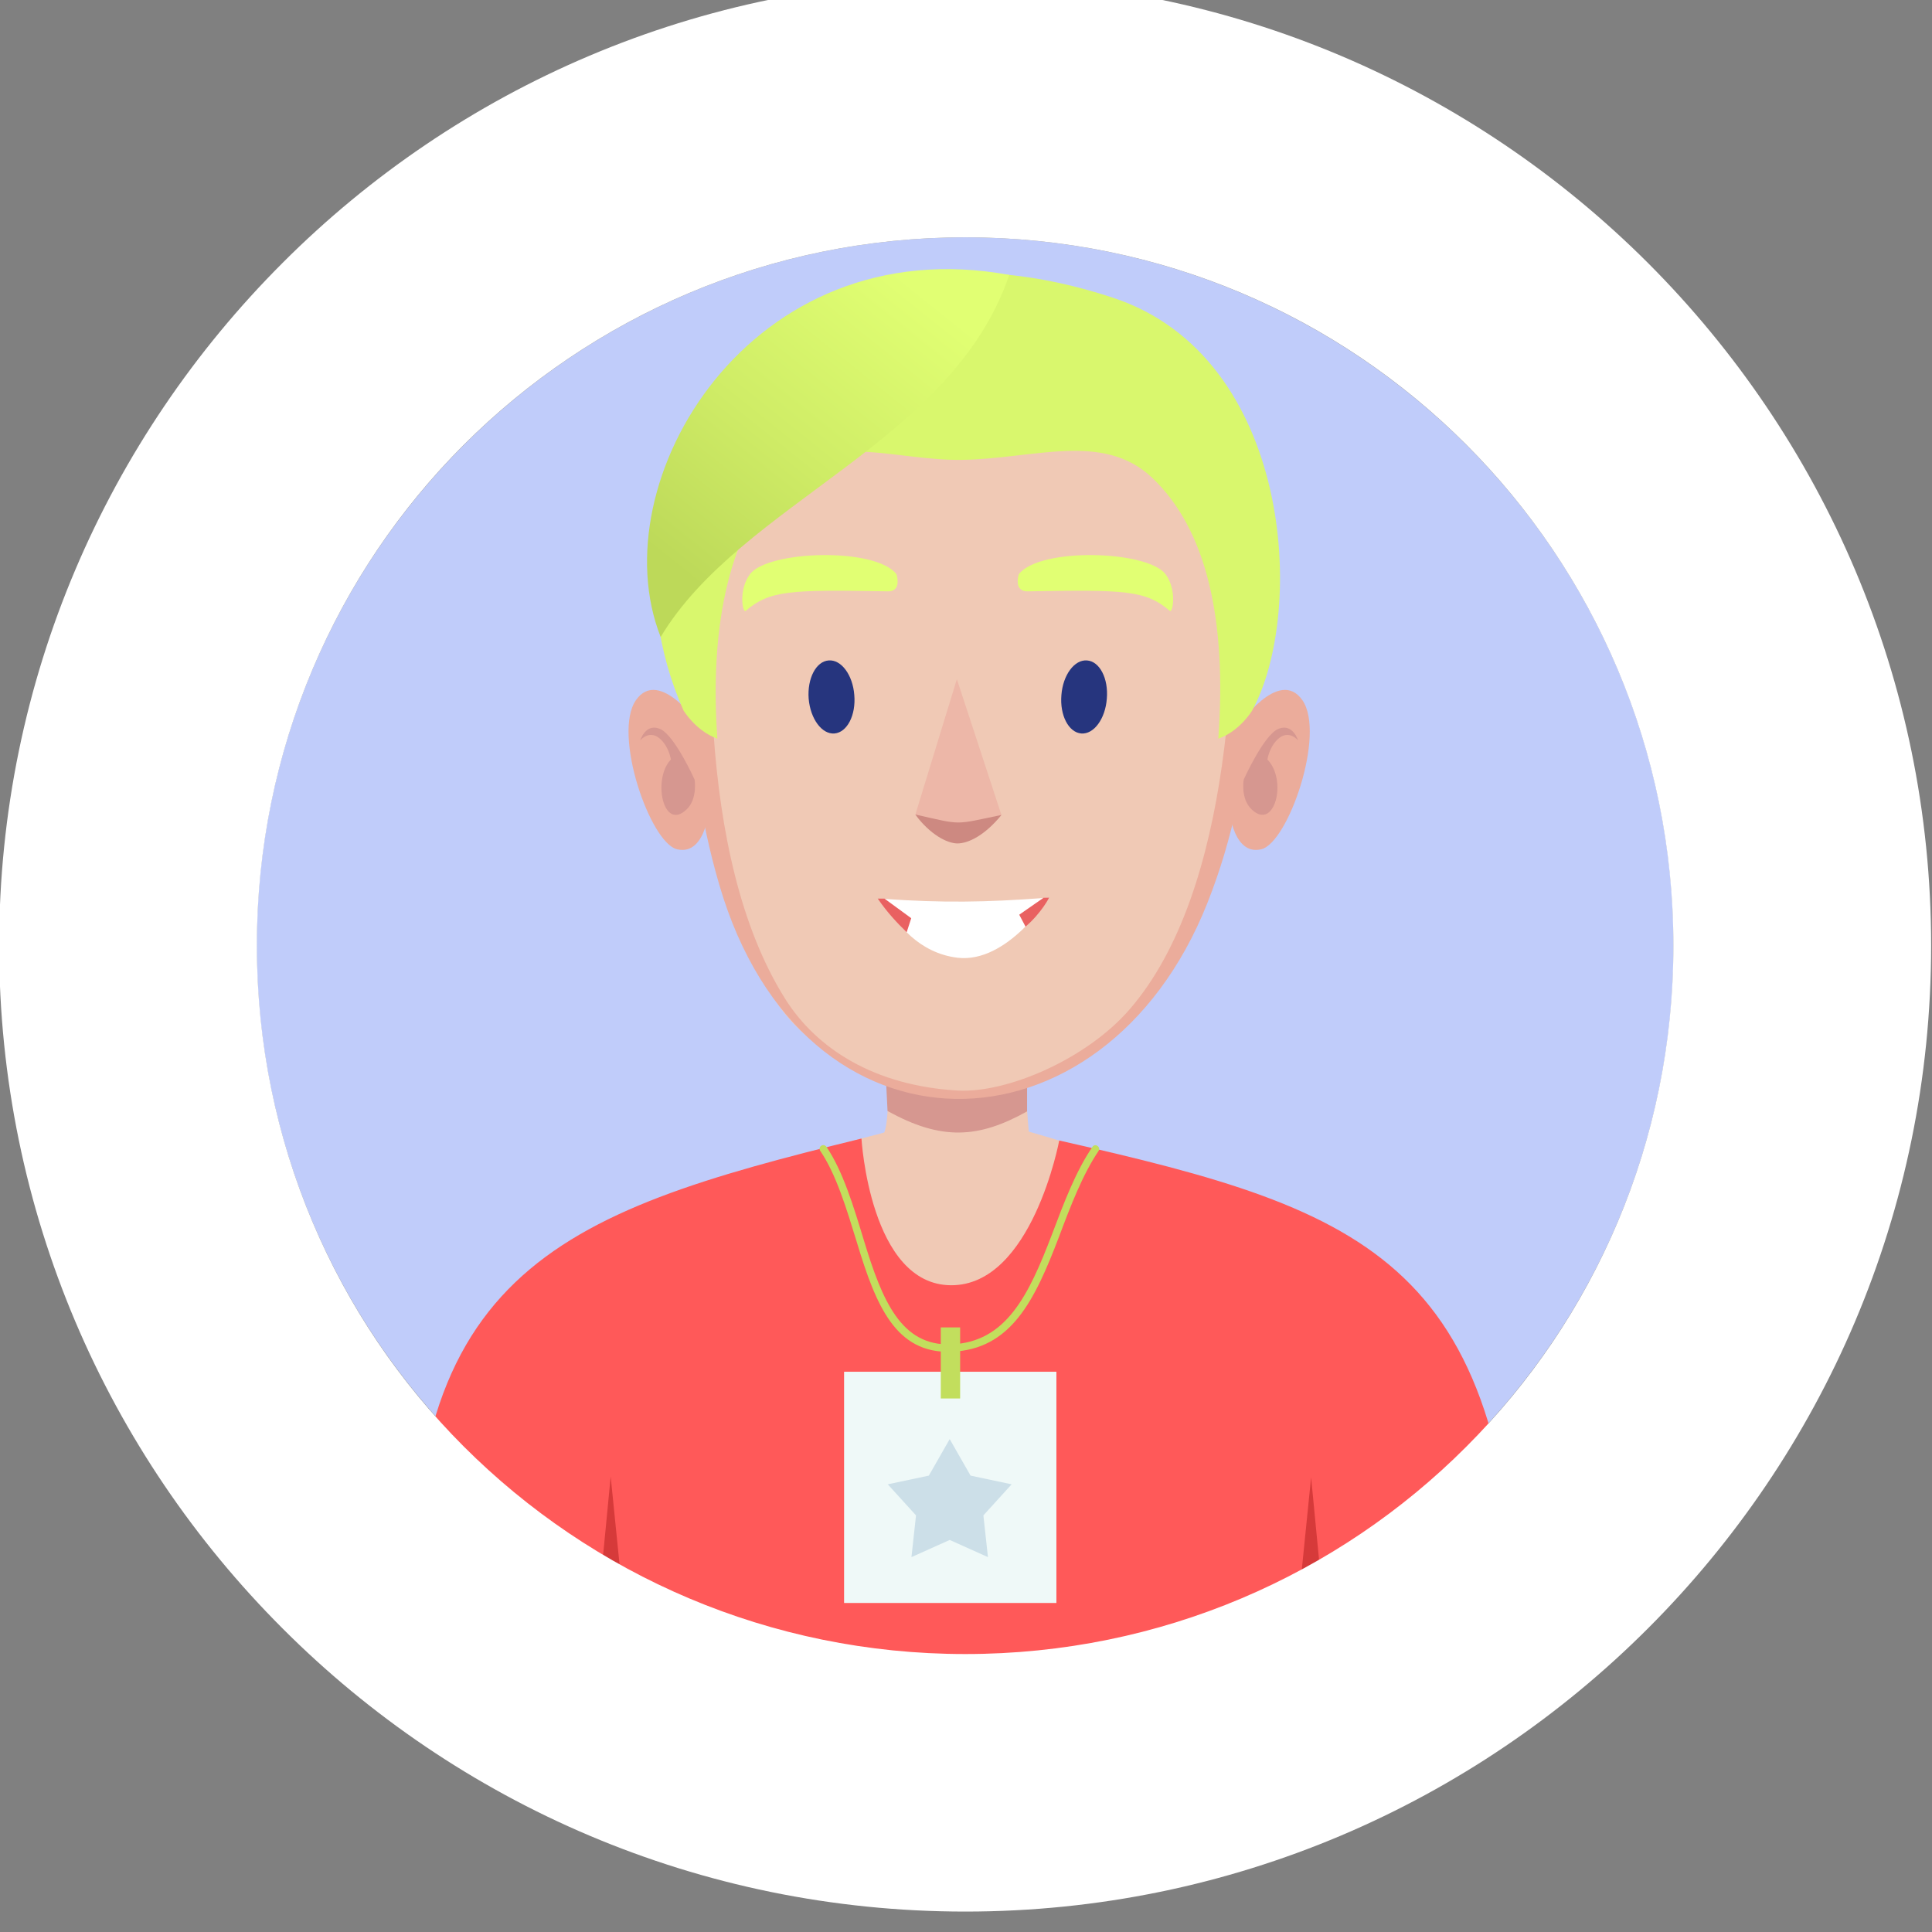
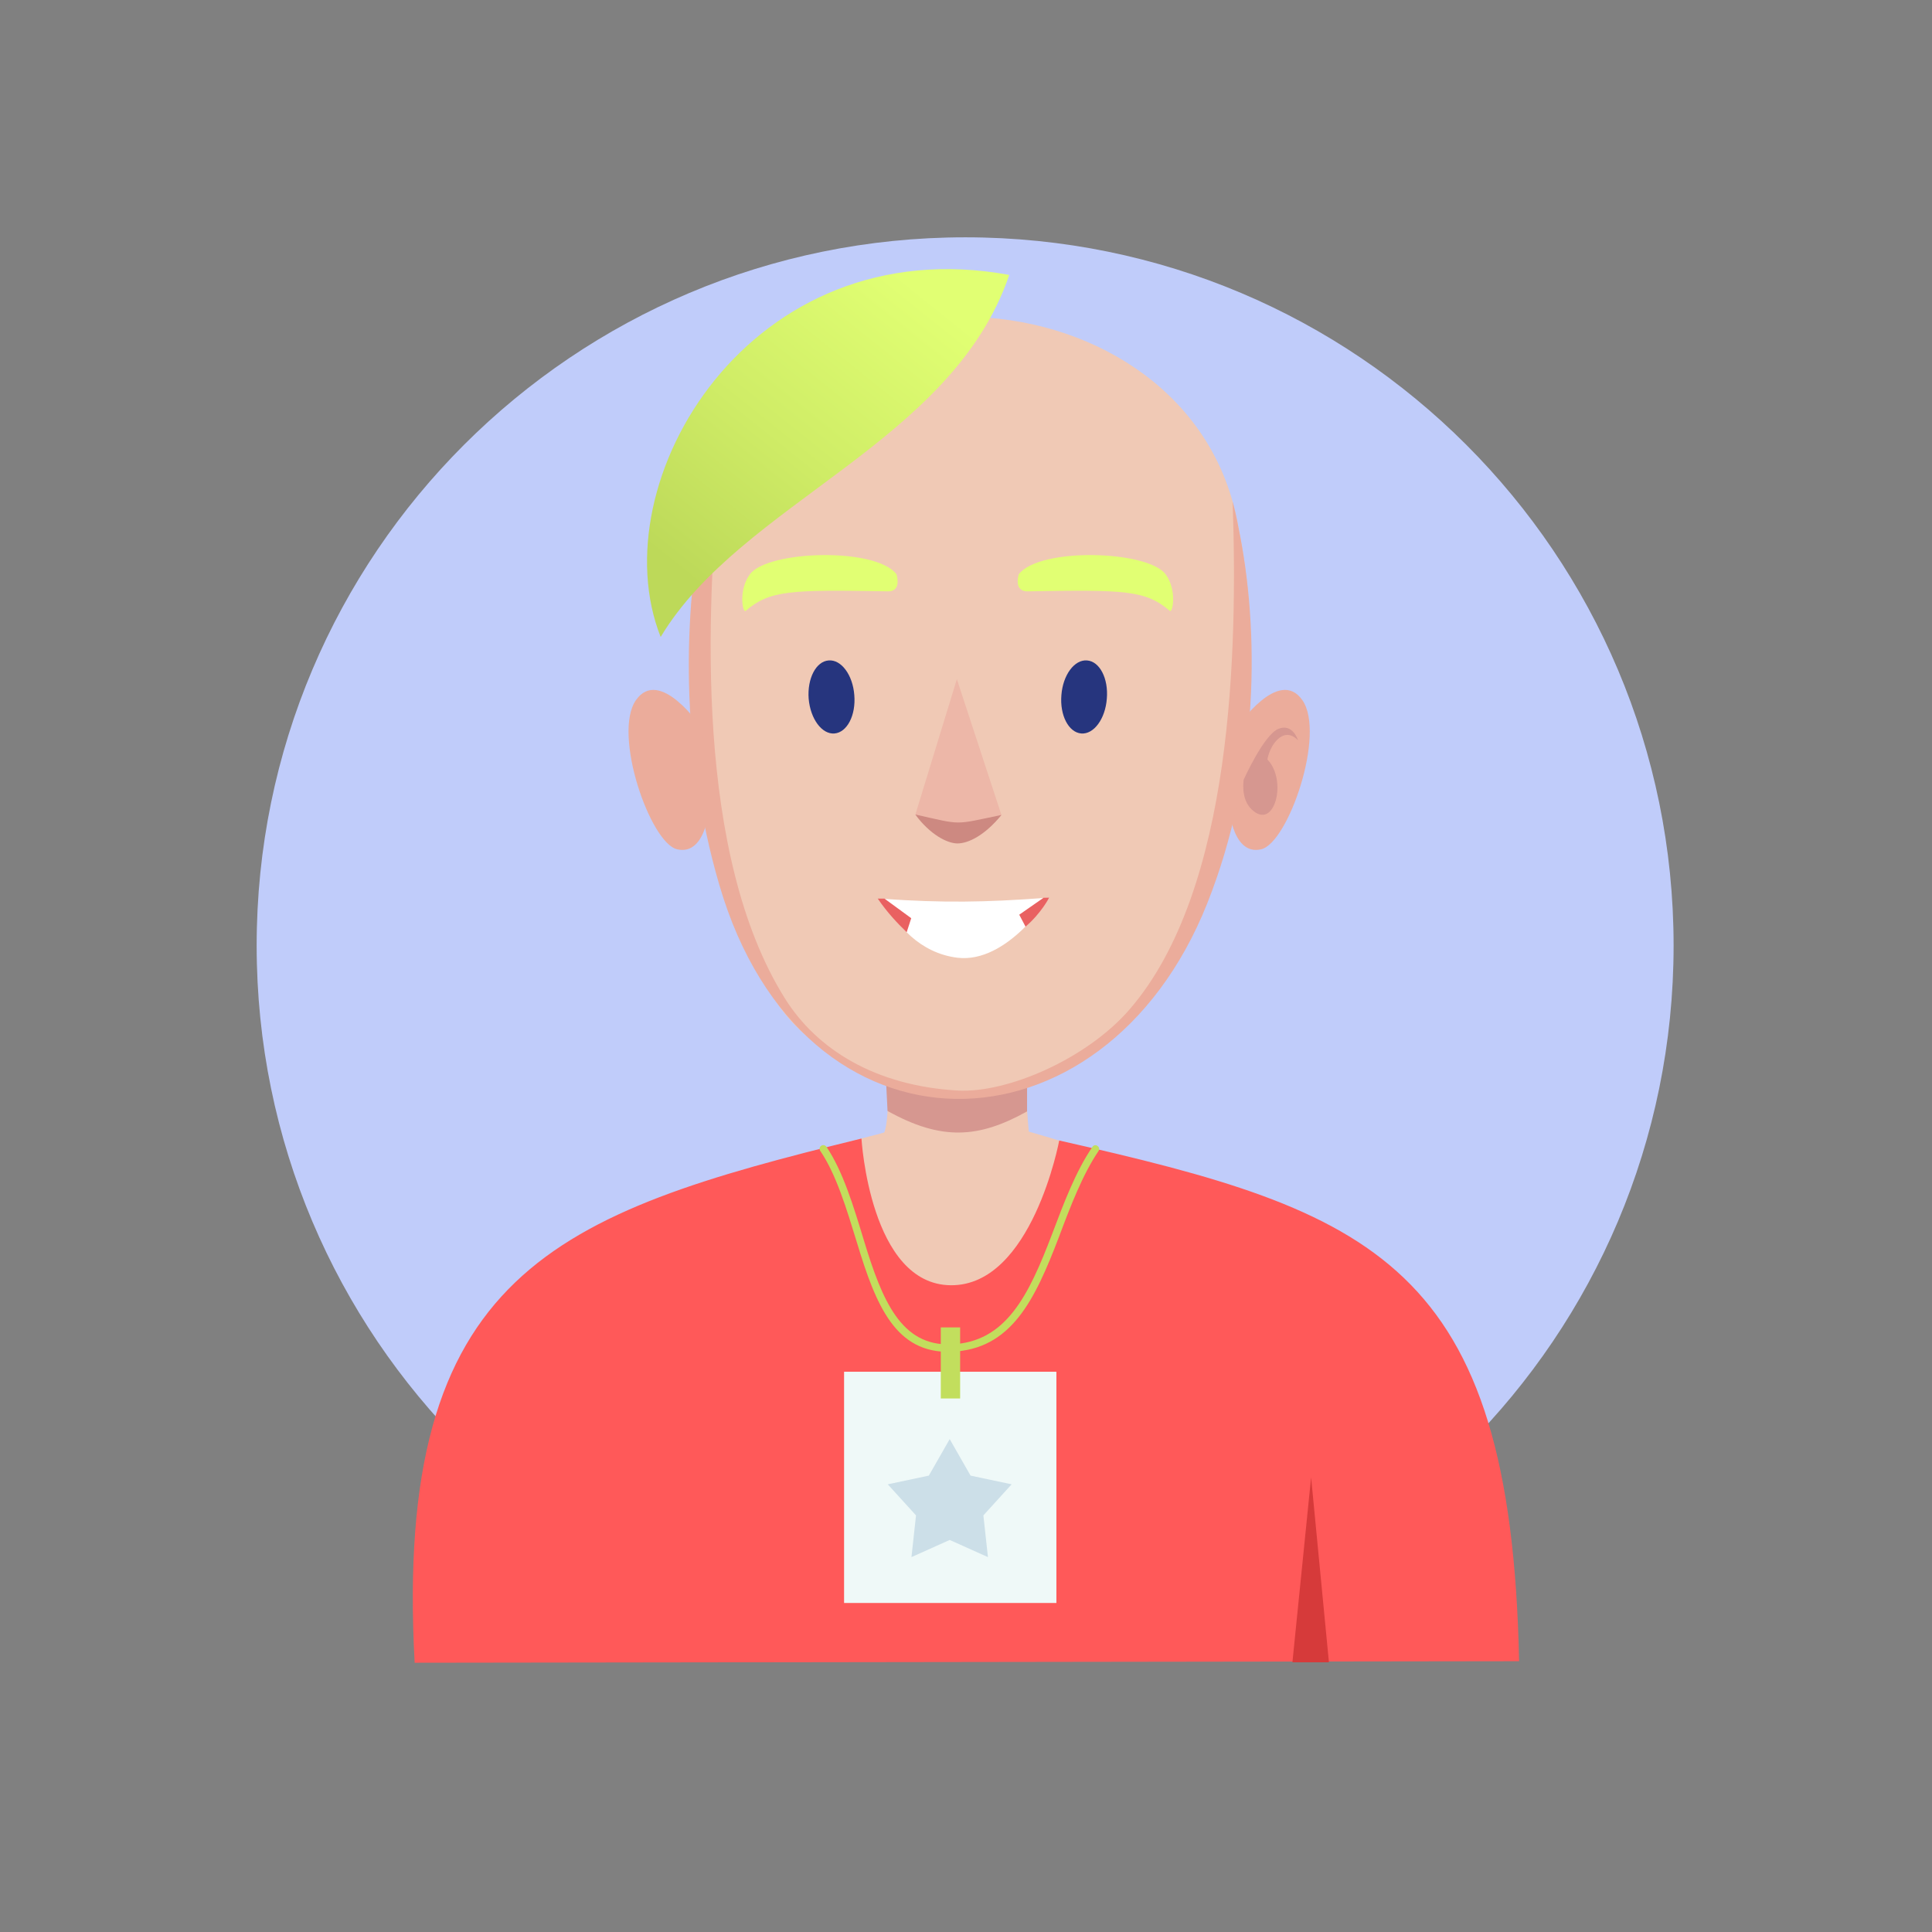
<svg xmlns="http://www.w3.org/2000/svg" xml:space="preserve" width="88.9mm" height="88.9mm" version="1.1" style="shape-rendering:geometricPrecision; text-rendering:geometricPrecision; image-rendering:optimizeQuality; fill-rule:evenodd; clip-rule:evenodd" viewBox="0 0 8890 8890">
  <rect x="0" y="0" width="8890" height="8890" fill="#808080" stroke="none" />
  <defs>
    <style type="text/css">
   
    .fil0 {fill:#C0CCFA}
    .fil16 {fill:#CCDFE8}
    .fil13 {fill:#D63A3A}
    .fil10 {fill:#E1FF73}
    .fil14 {fill:#EFF9F8}
    .fil5 {fill:#26357E;fill-rule:nonzero}
    .fil15 {fill:#C2DE5D;fill-rule:nonzero}
    .fil7 {fill:#CD8981;fill-rule:nonzero}
    .fil2 {fill:#D69790;fill-rule:nonzero}
    .fil11 {fill:#D9F76D;fill-rule:nonzero}
    .fil9 {fill:#E96161;fill-rule:nonzero}
    .fil3 {fill:#EBAC9B;fill-rule:nonzero}
    .fil6 {fill:#EDB7A8;fill-rule:nonzero}
    .fil1 {fill:#F0C9B5;fill-rule:nonzero}
    .fil4 {fill:#FF5959;fill-rule:nonzero}
    .fil8 {fill:white;fill-rule:nonzero}
    .fil12 {fill:url(#id0);fill-rule:nonzero}
   
  </style>
    <linearGradient id="id0" gradientUnits="userSpaceOnUse" x1="4342.03" y1="1420.43" x2="3279.25" y2="2748.91">
      <stop offset="0" style="stop-opacity:1; stop-color:#E1FF73" />
      <stop offset="0.549" style="stop-opacity:1; stop-color:#CFEC66" />
      <stop offset="0.549" style="stop-opacity:1; stop-color:#CFEC66" />
      <stop offset="1" style="stop-opacity:1; stop-color:#BDD959" />
    </linearGradient>
  </defs>
  <g id="Слой_x0020_1">
    <path class="fil0" d="M4442 1092c1800,0 3259,1458 3259,3259 0,1801 -1459,3260 -3259,3260 -1802,0 -3261,-1459 -3261,-3260 0,-1801 1459,-3259 3261,-3259z" />
    <path class="fil1" d="M4697 4692c0,0 28,427 37,515 106,30 1537,439 1235,708 -727,648 -2250,861 -3192,-40 -305,-291 1285,-657 1292,-664 34,-86 12,-491 12,-491l616 -28 0 0z" />
    <path class="fil2" d="M4726 5114c-222,124 -394,136 -642,-2l-8 -160c92,36 186,63 275,82 53,11 59,11 110,0 88,-17 178,-44 265,-77l0 157z" />
    <path class="fil1" d="M4406 5042c338,-50 713,-210 872,-444 487,-722 545,-1573 420,-2174 -208,-1211 -2181,-1344 -2460,-56 -119,549 -101,1431 302,2188 172,323 557,433 867,486l-1 0 0 0z" />
    <path class="fil3" d="M5694 3345c0,0 190,-279 299,-123 108,156 -66,658 -190,686 -139,32 -151,-215 -151,-215l42 -348 0 0z" />
    <path class="fil2" d="M5723 3587c0,0 92,-205 159,-233 67,-28 91,53 91,53 0,0 -44,-55 -96,-3 -38,38 -45,91 -45,91 93,95 33,330 -72,230 -53,-49 -37,-138 -37,-138l0 0z" />
    <path class="fil3" d="M5555 4157c240,-603 242,-1256 143,-1733 -7,-39 -16,-78 -26,-115 23,680 2,1782 -472,2333 -196,229 -564,389 -794,376 -377,-22 -647,-188 -795,-425 -411,-658 -364,-1770 -296,-2462 -33,73 -58,152 -77,237 -93,431 -111,1081 72,1704 383,1312 1767,1285 2245,85l0 0z" />
    <path class="fil3" d="M3225 3345c0,0 -190,-279 -299,-123 -108,156 66,658 190,686 139,32 151,-215 151,-215l-42 -348 0 0z" />
-     <path class="fil2" d="M3196 3587c0,0 -92,-205 -159,-233 -67,-28 -91,53 -91,53 0,0 44,-55 96,-3 38,38 45,91 45,91 -85,87 -37,333 72,230 52,-49 37,-138 37,-138l0 0z" />
    <path class="fil4" d="M6990 7644c-37,-1835 -672,-2070 -2116,-2396 0,0 -125,668 -498,666 -373,-2 -412,-675 -412,-675 -1411,345 -2153,616 -2056,2412l5082 -7 0 0z" />
    <path class="fil5" d="M3721 3215c8,93 61,165 119,160 58,-5 99,-84 91,-177 -7,-92 -60,-164 -118,-159 -58,4 -99,83 -92,176z" />
    <path class="fil5" d="M5093 3215c-7,93 -60,165 -118,160 -58,-5 -99,-84 -91,-177 7,-92 60,-164 118,-159 58,4 99,83 91,176z" />
    <path class="fil6" d="M4403 3125l-191 623c75,118 265,168 396,2l-205 -625z" />
    <path class="fil7" d="M4212 3748c68,93 146,132 192,133 51,1 129,-38 204,-131 -222,46 -177,47 -396,-2z" />
    <path class="fil8" d="M4065 4136c57,121 169,250 341,271 230,27 422,-277 422,-277l-25 2c-267,20 -465,23 -738,4l0 0z" />
    <path class="fil9" d="M4070 4135l-31 0c46,67 89,111 133,155l21 -65 -123 -90 0 0zm649 129c73,-63 109,-134 109,-134l-26 1 -112 78 29 55 0 0z" />
    <path class="fil10" d="M5383 2811c-111,-95 -205,-98 -654,-90 -53,1 -50,-49 -41,-79 98,-125 593,-109 675,0 54,72 33,180 20,169l0 0z" />
    <path class="fil10" d="M3431 2811c111,-95 205,-98 654,-90 53,1 49,-49 40,-79 -97,-125 -592,-109 -674,0 -54,72 -34,180 -20,169l0 0z" />
-     <path class="fil11" d="M5606 3399c39,-535 -49,-961 -307,-1203 -225,-210 -543,-85 -871,-80 -300,5 -612,-127 -817,70 -251,243 -348,687 -310,1213 -99,-35 -156,-130 -156,-130 -483,-1092 415,-2417 1979,-1898 819,272 888,1439 638,1898 0,0 -56,95 -156,130z" />
    <path class="fil12" d="M3040 2931c-282,-713 411,-1884 1604,-1666 -264,775 -1232,1046 -1604,1666z" />
-     <polygon class="fil13" points="2896,7646 2728,7646 2810,6794 " />
    <polygon class="fil13" points="5947,7649 6115,7649 6033,6798 " />
    <polygon class="fil14" points="4861,6312 3884,6312 3884,7376 4861,7376 " />
    <polygon class="fil15" points="4329,6435 4329,6108 4418,6108 4418,6435 " />
    <polygon class="fil16" points="4370,6622 4466,6790 4655,6830 4525,6973 4546,7165 4370,7086 4194,7165 4215,6973 4085,6830 4274,6790 " />
    <path class="fil15" d="M3774 5295c-5,-7 -3,-18 5,-23 8,-5 18,-3 24,5 76,113 124,272 172,430 85,280 172,487 401,479 253,-9 357,-224 465,-507 55,-146 110,-291 186,-402 5,-8 16,-10 23,-4 8,5 10,15 5,23 -73,108 -128,251 -182,395 -112,293 -220,519 -496,529 -255,9 -346,-211 -434,-503 -48,-156 -95,-313 -169,-422l0 0z" />
-     <path class="fil8" d="M4442 -93c1225,0 2336,498 3142,1304 804,805 1302,1915 1302,3140 0,1226 -498,2337 -1302,3141 -805,806 -1917,1304 -3142,1304 -1226,0 -2337,-497 -3141,-1302 -806,-805 -1305,-1917 -1305,-3143 0,-1225 499,-2337 1305,-3142 804,-805 1915,-1302 3141,-1302zm2304 2138c-589,-589 -1403,-953 -2304,-953 -902,0 -1718,365 -2308,955 -588,588 -952,1403 -952,2304 0,902 364,1717 952,2305 590,590 1406,955 2308,955 901,0 1716,-364 2304,-953 590,-589 954,-1405 954,-2307 0,-901 -365,-1717 -954,-2306z" />
  </g>
</svg>